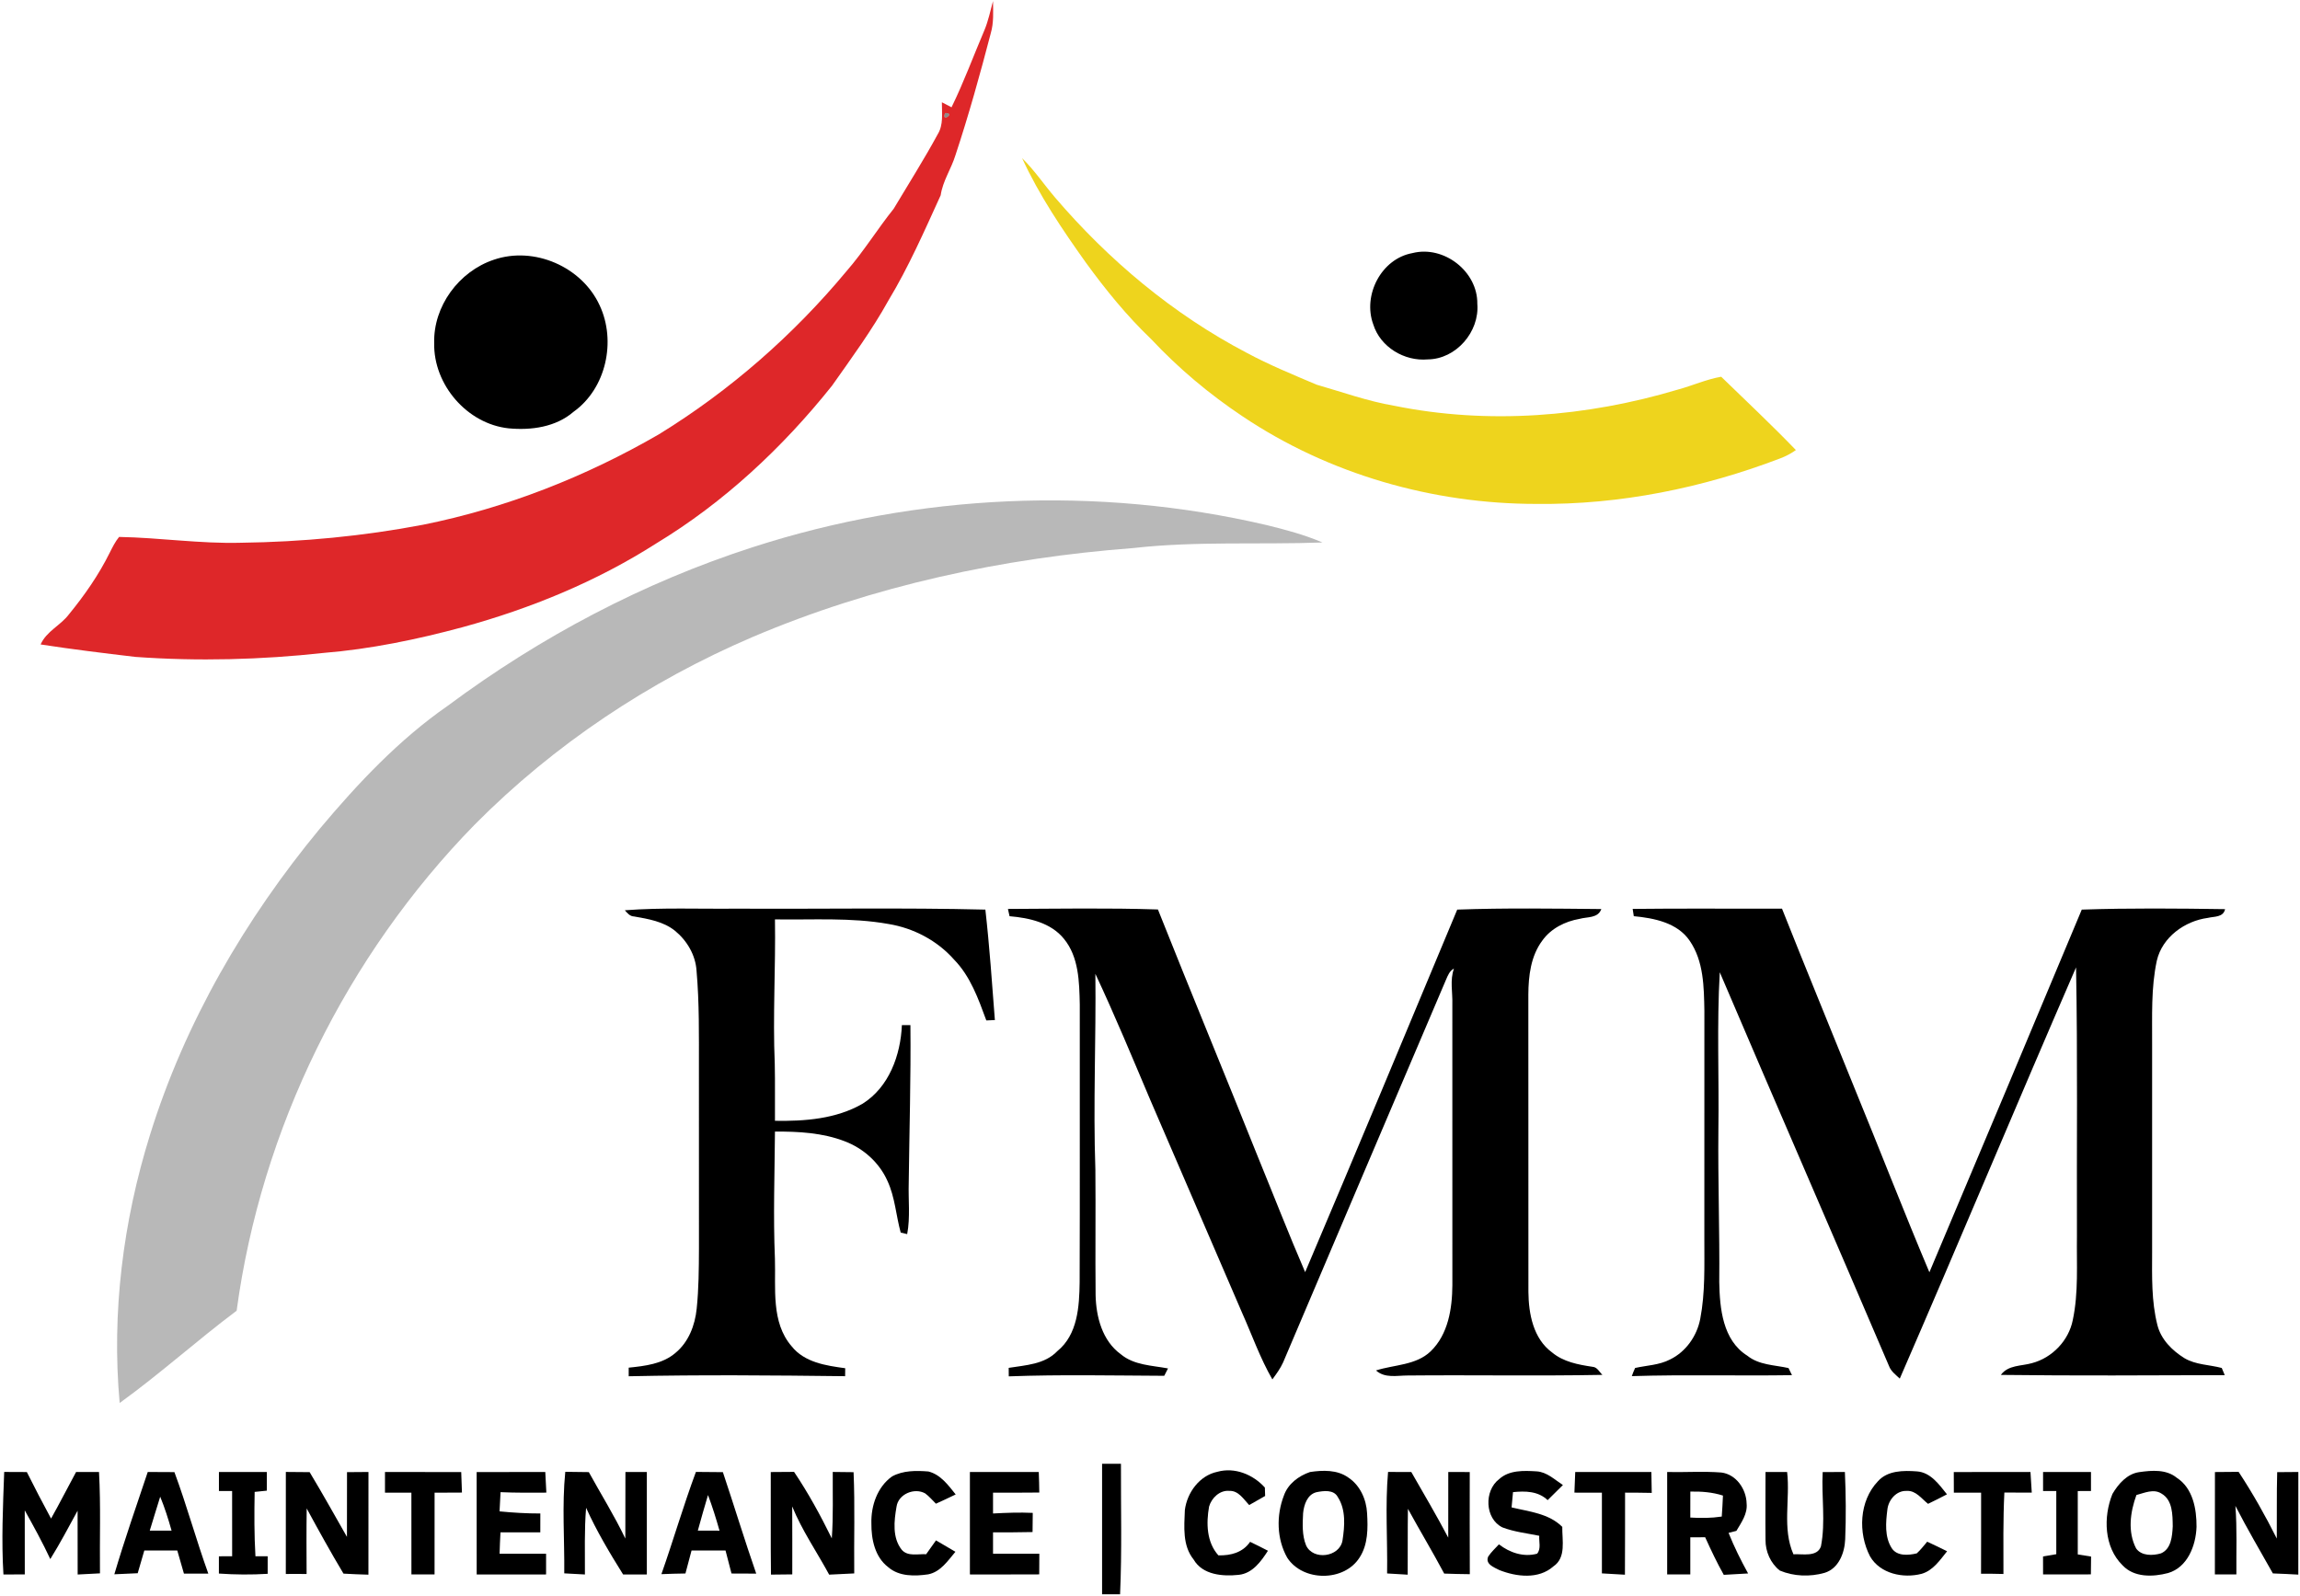
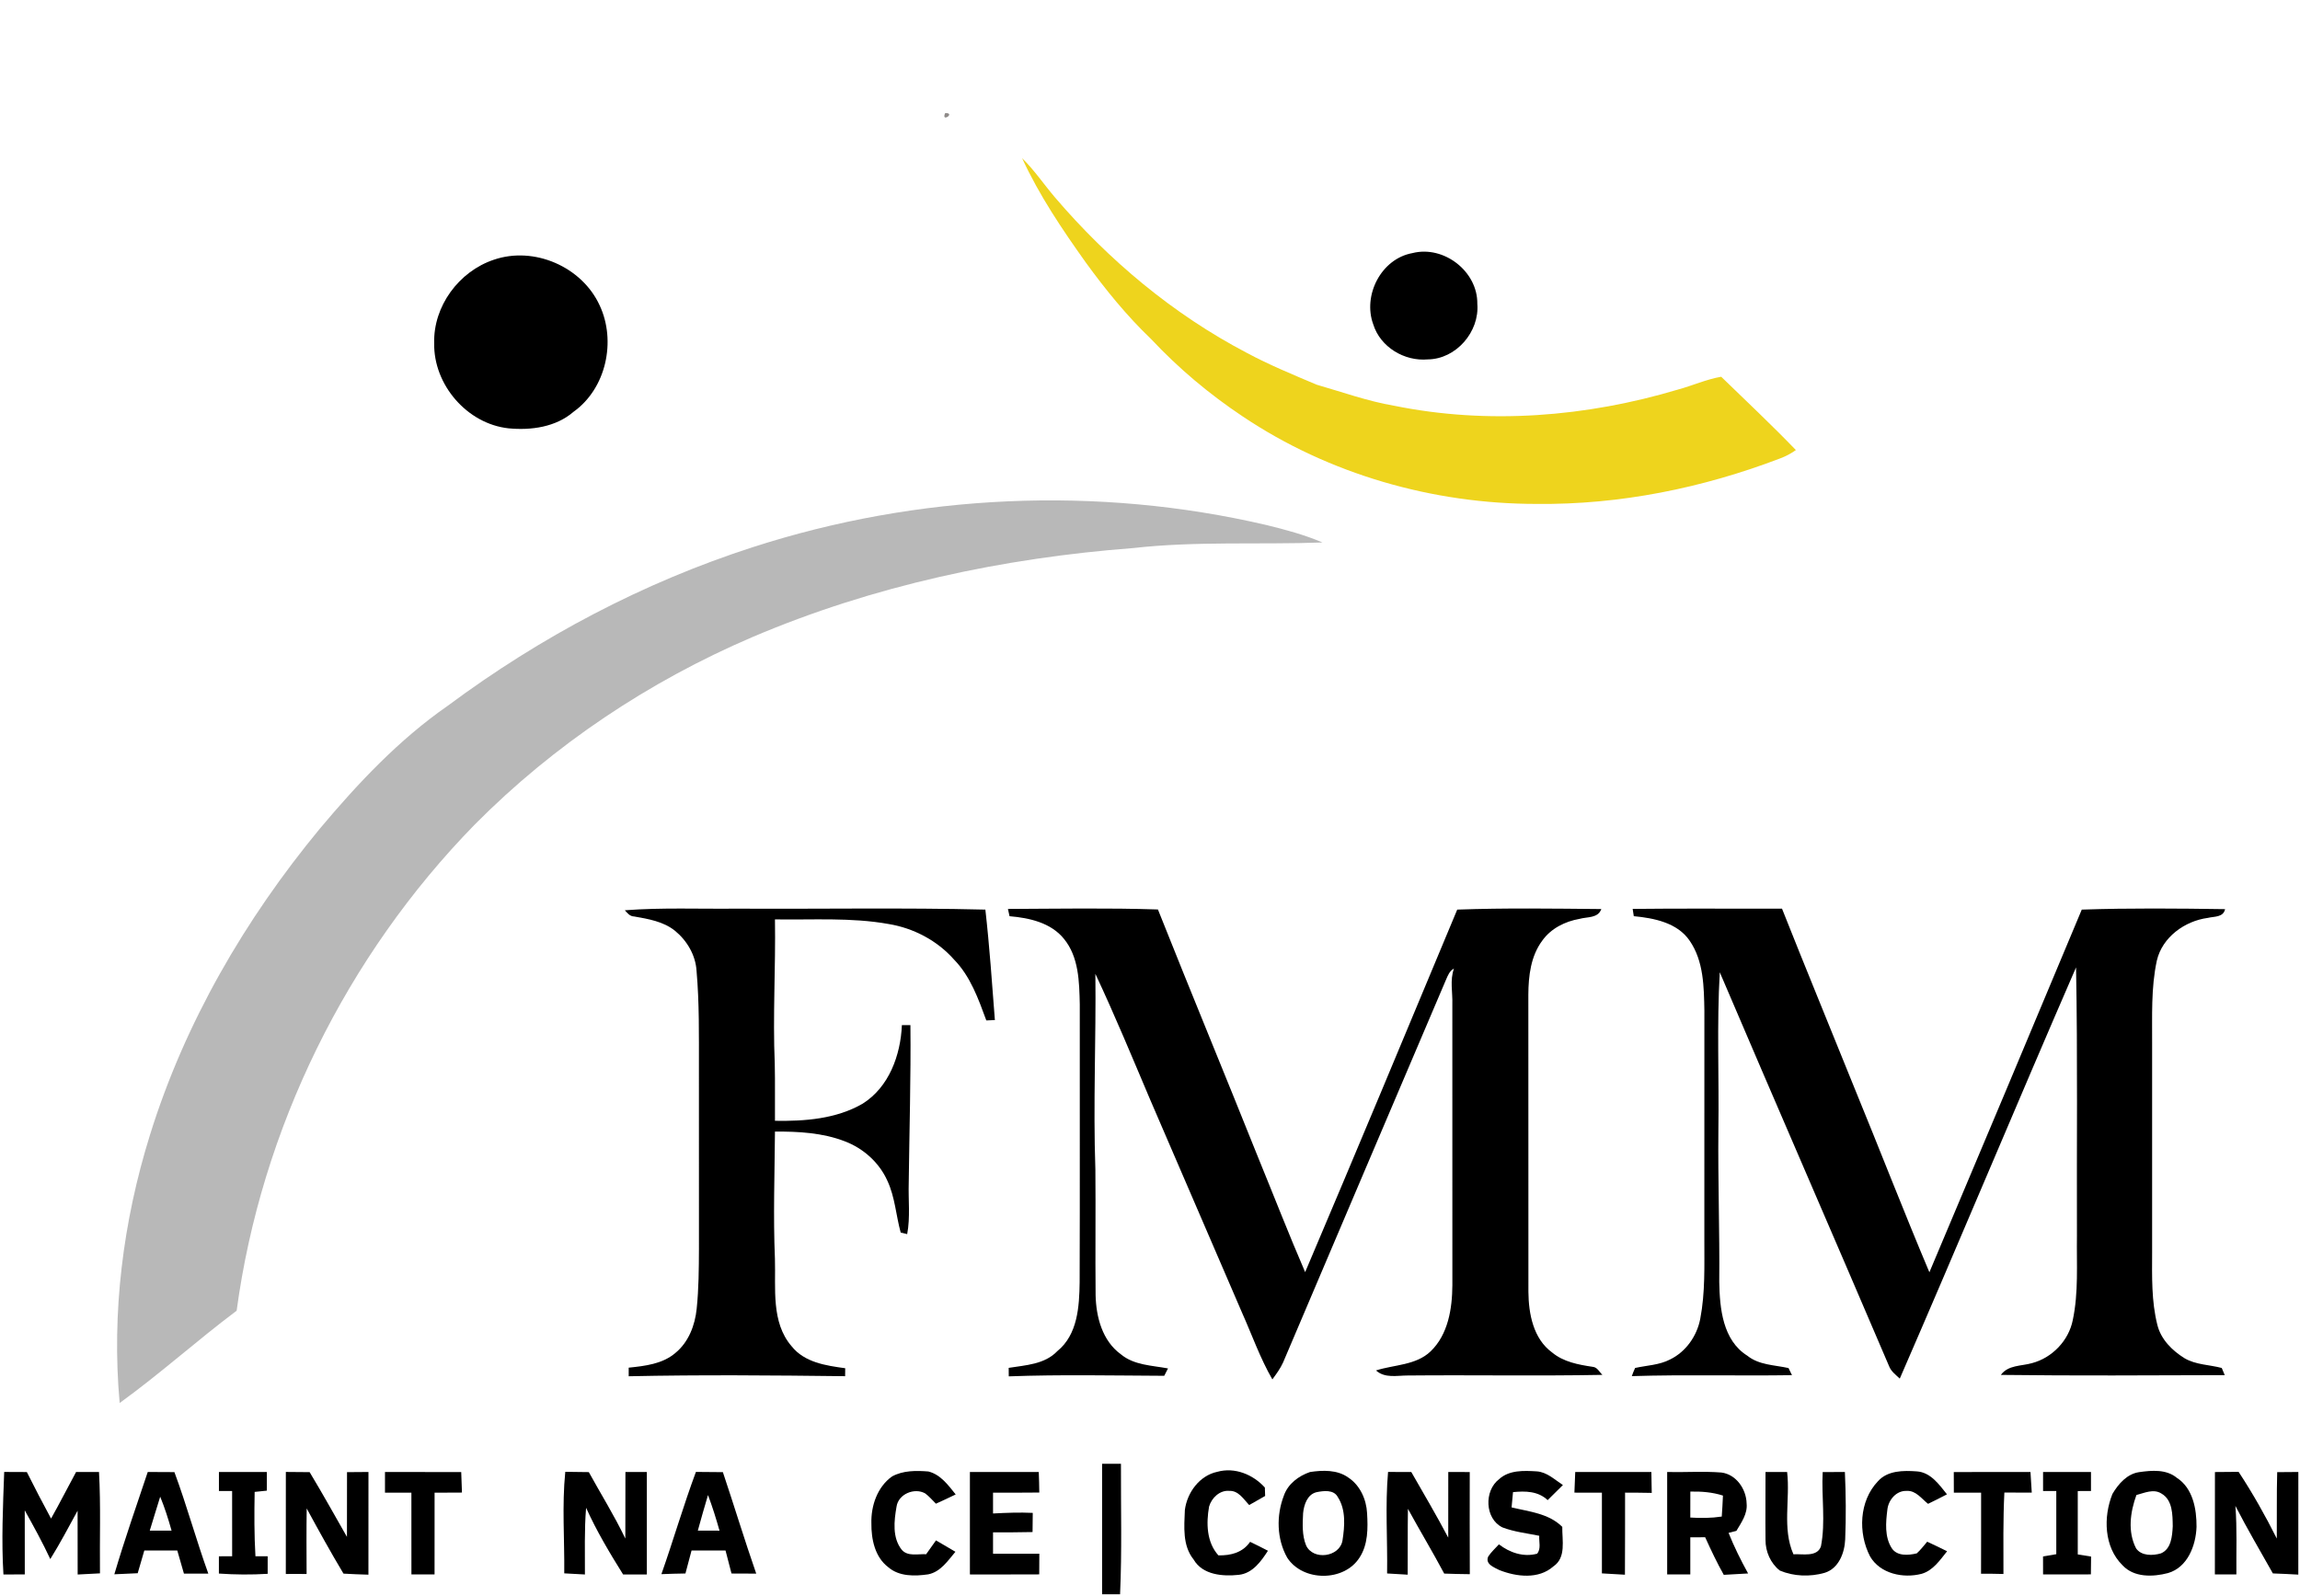
<svg xmlns="http://www.w3.org/2000/svg" width="696pt" height="483pt" viewBox="0 0 696 483" version="1.1">
  <g id="#de2729ff">
-     <path fill="#de2729" opacity="1.00" d=" M 300.49 0.33 C 300.54 3.57 300.74 6.87 299.83 10.01 C 296.59 22.43 293.16 34.81 289.12 46.99 C 287.85 51.12 285.29 54.75 284.66 59.09 C 279.74 69.87 274.98 80.78 268.84 90.95 C 263.83 99.99 257.71 108.31 251.77 116.74 C 236.83 135.47 219.04 152.09 198.51 164.51 C 180.52 176.00 160.55 184.18 140.00 189.81 C 126.20 193.53 112.14 196.45 97.88 197.61 C 78.99 199.68 59.92 200.17 40.96 198.81 C 31.39 197.68 21.82 196.51 12.29 195.04 C 14.07 191.02 18.35 189.29 20.88 185.90 C 25.60 180.13 29.89 173.97 33.20 167.28 C 34.04 165.62 34.86 163.94 36.04 162.50 C 48.35 162.72 60.64 164.60 72.99 164.26 C 91.46 164.02 109.93 162.26 128.08 158.80 C 153.17 153.75 177.25 144.26 199.38 131.45 C 220.85 118.25 240.06 101.44 256.17 82.06 C 261.36 76.11 265.50 69.34 270.43 63.19 C 274.89 55.71 279.57 48.35 283.73 40.69 C 285.56 37.76 285.00 34.23 285.02 30.95 C 285.99 31.46 286.97 31.96 287.94 32.47 C 291.67 24.86 294.58 16.90 297.90 9.12 C 299.08 6.29 299.69 3.28 300.49 0.33 M 286.02 34.22 C 284.65 37.28 289.35 34.14 286.02 34.22 Z" />
-   </g>
+     </g>
  <g id="#160d0a7b">
    <path fill="#160d0a" opacity="0.48" d=" M 286.02 34.22 C 289.35 34.14 284.65 37.28 286.02 34.22 Z" />
  </g>
  <g id="#eed41dff">
    <path fill="#eed41d" opacity="1.00" d=" M 309.30 47.87 C 313.01 51.50 315.90 55.82 319.26 59.76 C 335.51 78.77 355.04 95.14 377.25 106.77 C 384.09 110.45 391.28 113.39 398.42 116.42 C 406.22 118.66 413.89 121.44 421.91 122.80 C 450.33 128.57 480.04 126.19 507.73 117.91 C 512.14 116.72 516.33 114.80 520.85 114.02 C 528.42 121.38 536.13 128.60 543.45 136.21 C 542.00 137.25 540.42 138.08 538.76 138.71 C 515.28 147.69 490.18 152.79 464.99 152.51 C 433.61 152.52 402.15 143.54 376.03 126.02 C 365.95 119.30 356.61 111.45 348.33 102.61 C 340.98 95.59 334.55 87.67 328.58 79.46 C 321.42 69.41 314.47 59.11 309.30 47.87 Z" />
  </g>
  <g id="#000000ff">
    <path fill="#000000" opacity="1.00" d=" M 427.41 76.60 C 436.90 74.18 447.19 82.13 447.05 91.96 C 447.75 100.41 440.64 108.68 432.07 108.77 C 425.00 109.41 417.70 105.05 415.56 98.17 C 412.31 89.35 417.97 78.30 427.41 76.60 Z" />
    <path fill="#000000" opacity="1.00" d=" M 149.43 78.61 C 161.63 74.42 176.12 80.74 181.47 92.44 C 186.52 103.24 183.43 117.57 173.58 124.61 C 168.20 129.27 160.72 130.29 153.87 129.63 C 141.35 128.27 131.16 116.44 131.39 103.89 C 131.08 92.67 138.87 82.14 149.43 78.61 Z" />
    <path fill="#000000" opacity="1.00" d=" M 189.08 275.49 C 200.38 274.63 211.71 275.13 223.02 275.00 C 248.07 275.15 273.13 274.67 298.18 275.29 C 299.44 286.41 300.20 297.57 301.06 308.72 C 300.41 308.75 299.12 308.80 298.47 308.83 C 296.07 302.31 293.66 295.49 288.71 290.42 C 283.62 284.66 276.47 280.89 268.91 279.65 C 257.56 277.61 245.97 278.44 234.51 278.25 C 234.74 292.82 233.83 307.39 234.45 321.96 C 234.58 327.71 234.46 333.46 234.51 339.21 C 243.52 339.36 253.05 338.65 261.02 334.04 C 269.04 329.02 272.53 319.33 272.92 310.25 C 273.56 310.25 274.85 310.25 275.50 310.25 C 275.66 326.17 275.18 342.08 274.99 358.00 C 274.83 363.16 275.49 368.39 274.52 373.50 C 274.03 373.38 273.05 373.15 272.56 373.03 C 271.13 367.86 270.85 362.35 268.56 357.42 C 266.11 351.88 261.28 347.55 255.64 345.41 C 248.93 342.82 241.63 342.42 234.51 342.47 C 234.41 355.30 233.96 368.13 234.50 380.96 C 234.78 389.84 233.28 400.20 239.56 407.45 C 243.46 412.35 249.96 413.30 255.77 414.09 C 255.76 414.69 255.75 415.90 255.74 416.50 C 233.91 416.24 212.08 416.05 190.25 416.52 C 190.25 415.64 190.24 414.78 190.25 413.92 C 195.17 413.41 200.51 412.81 204.41 409.44 C 208.38 406.18 210.31 401.09 210.82 396.10 C 211.45 390.08 211.48 384.01 211.51 377.96 C 211.49 359.63 211.50 341.30 211.50 322.98 C 211.49 313.26 211.64 303.51 210.78 293.82 C 210.50 289.07 207.88 284.65 204.24 281.68 C 200.74 278.88 196.21 278.12 191.92 277.37 C 190.64 277.35 189.84 276.36 189.08 275.49 Z" />
    <path fill="#000000" opacity="1.00" d=" M 305.01 275.09 C 320.14 275.03 335.28 274.75 350.40 275.25 C 360.37 300.31 370.70 325.24 380.72 350.29 C 385.46 361.86 389.99 373.53 394.95 385.01 C 410.45 348.51 425.71 311.90 440.97 275.29 C 455.49 274.76 470.04 274.99 484.57 275.12 C 483.58 277.95 480.33 277.43 477.99 278.09 C 473.62 278.85 469.32 280.99 466.71 284.67 C 463.23 289.33 462.52 295.35 462.49 301.00 C 462.53 330.99 462.48 360.98 462.51 390.97 C 462.57 397.60 463.97 405.15 469.68 409.32 C 473.13 412.19 477.61 413.01 481.92 413.66 C 483.36 413.75 483.97 415.23 484.91 416.10 C 465.26 416.47 445.60 416.10 425.95 416.29 C 422.69 416.29 419.09 417.19 416.39 414.76 C 421.91 412.99 428.46 413.23 432.90 409.00 C 438.24 403.87 439.45 396.04 439.50 388.97 C 439.49 360.65 439.51 332.32 439.49 304.00 C 439.62 300.39 438.70 296.64 439.98 293.15 C 438.67 293.79 438.14 295.21 437.59 296.47 C 421.16 335.09 404.67 373.69 388.28 412.33 C 387.44 414.19 386.23 415.83 385.03 417.47 C 381.32 411.05 378.87 404.02 375.85 397.27 C 366.61 375.81 357.32 354.36 348.09 332.90 C 342.67 320.12 337.37 307.29 331.47 294.73 C 331.70 314.48 330.78 334.22 331.47 353.97 C 331.59 366.64 331.41 379.31 331.54 391.98 C 331.69 398.57 333.56 405.78 339.16 409.85 C 343.16 413.20 348.57 413.23 353.45 414.15 C 353.16 414.71 352.59 415.82 352.31 416.38 C 336.64 416.31 320.93 415.97 305.26 416.55 C 305.25 415.91 305.25 414.62 305.24 413.98 C 310.36 413.16 316.13 412.93 319.95 408.92 C 326.13 403.91 326.61 395.39 326.71 388.05 C 326.81 360.02 326.72 331.99 326.75 303.97 C 326.60 297.17 326.48 289.63 321.95 284.12 C 317.98 279.23 311.47 277.79 305.50 277.29 C 305.38 276.74 305.13 275.64 305.01 275.09 Z" />
    <path fill="#000000" opacity="1.00" d=" M 494.06 275.08 C 509.12 274.90 524.19 275.05 539.25 275.00 C 546.39 293.03 553.80 310.95 561.04 328.94 C 568.71 347.61 576.00 366.45 583.85 385.05 C 599.28 348.49 614.68 311.91 629.96 275.29 C 644.41 274.80 658.88 274.94 673.33 275.15 C 672.78 277.69 670.04 277.32 668.10 277.80 C 661.12 278.73 654.32 283.63 652.68 290.71 C 650.88 299.01 651.30 307.57 651.25 316.00 C 651.25 336.99 651.25 357.98 651.25 378.97 C 651.23 386.33 651.02 393.81 652.84 401.00 C 653.92 405.37 657.32 408.74 661.04 411.05 C 664.47 413.08 668.56 413.01 672.32 414.01 C 672.55 414.55 673.00 415.64 673.23 416.18 C 650.65 416.25 628.06 416.39 605.48 416.11 C 607.70 413.07 611.65 413.48 614.89 412.55 C 621.01 410.94 626.00 405.74 627.24 399.52 C 629.02 391.15 628.37 382.54 628.50 374.05 C 628.40 346.96 628.74 319.86 628.23 292.78 C 610.24 334.17 592.89 375.84 574.89 417.23 C 573.67 416.07 572.22 415.03 571.62 413.39 C 554.65 373.64 537.38 334.01 520.42 294.25 C 519.50 310.13 520.23 326.07 520.00 341.97 C 519.84 357.32 520.41 372.66 520.26 388.01 C 520.41 395.98 521.29 405.60 528.74 410.29 C 532.30 413.16 536.97 413.09 541.22 414.04 C 541.48 414.57 542.01 415.65 542.27 416.19 C 526.11 416.44 509.95 415.97 493.80 416.48 C 494.09 415.64 494.43 414.81 494.80 414.01 C 498.34 413.22 502.10 413.15 505.38 411.44 C 510.18 409.11 513.52 404.32 514.51 399.13 C 516.04 391.19 515.73 383.06 515.75 375.02 C 515.75 352.00 515.74 328.97 515.76 305.94 C 515.63 298.73 515.57 290.88 511.31 284.71 C 507.61 279.25 500.53 277.86 494.40 277.28 C 494.31 276.73 494.15 275.63 494.06 275.08 Z" />
    <path fill="#000000" opacity="1.00" d=" M 333.50 443.00 C 335.40 442.99 337.31 443.00 339.21 443.01 C 339.16 456.17 339.54 469.35 338.94 482.51 C 337.13 482.50 335.31 482.49 333.50 482.50 C 333.50 469.33 333.50 456.16 333.50 443.00 Z" />
    <path fill="#000000" opacity="1.00" d=" M 1.27 445.48 C 3.56 445.49 5.84 445.50 8.12 445.51 C 10.49 450.24 12.93 454.94 15.45 459.59 C 18.07 454.95 20.47 450.18 23.02 445.50 C 25.33 445.49 27.65 445.49 29.96 445.49 C 30.53 455.70 30.13 465.94 30.25 476.17 C 28.00 476.26 25.75 476.38 23.50 476.52 C 23.49 470.08 23.51 463.64 23.48 457.21 C 20.79 462.12 18.19 467.09 15.22 471.85 C 12.87 466.81 10.19 461.95 7.49 457.10 C 7.51 463.56 7.50 470.03 7.50 476.49 C 5.35 476.49 3.19 476.50 1.04 476.51 C 0.40 466.18 0.90 455.81 1.27 445.48 Z" />
    <path fill="#000000" opacity="1.00" d=" M 66.25 445.49 C 71.09 445.50 75.92 445.50 80.75 445.50 C 80.75 447.37 80.75 449.25 80.75 451.14 C 79.52 451.26 78.29 451.39 77.06 451.52 C 76.94 458.01 76.92 464.51 77.30 471.00 C 78.53 471.00 79.76 471.00 81.00 471.00 C 81.00 472.77 81.00 474.54 81.00 476.31 C 76.09 476.61 71.16 476.58 66.24 476.23 C 66.24 474.48 66.24 472.74 66.24 471.01 C 67.58 471.00 68.91 470.99 70.25 470.99 C 70.25 464.41 70.25 457.83 70.24 451.25 C 69.24 451.25 67.24 451.25 66.25 451.25 C 66.25 449.32 66.25 447.41 66.25 445.49 Z" />
    <path fill="#000000" opacity="1.00" d=" M 171.06 445.44 C 173.43 445.48 175.81 445.50 178.18 445.53 C 181.87 452.24 185.93 458.73 189.23 465.64 C 189.26 458.93 189.23 452.21 189.26 445.49 C 191.42 445.49 193.58 445.49 195.74 445.50 C 195.76 455.83 195.76 466.16 195.74 476.50 C 193.35 476.50 190.96 476.50 188.56 476.51 C 184.48 469.98 180.53 463.36 177.36 456.33 C 176.80 463.05 177.04 469.79 177.00 476.51 C 174.92 476.38 172.83 476.26 170.75 476.17 C 170.86 465.92 170.03 455.66 171.06 445.44 Z" />
    <path fill="#000000" opacity="1.00" d=" M 269.94 446.84 C 273.26 445.01 277.26 445.04 280.94 445.34 C 284.60 446.24 286.96 449.49 289.20 452.29 C 287.21 453.25 285.22 454.19 283.22 455.09 C 282.16 454.03 281.18 452.88 279.98 451.98 C 276.73 450.14 271.84 452.16 271.30 455.99 C 270.55 460.28 269.97 465.39 272.88 469.04 C 274.71 471.15 277.82 470.24 280.26 470.38 C 281.24 468.98 282.24 467.58 283.24 466.19 C 285.19 467.34 287.16 468.48 289.12 469.64 C 286.82 472.35 284.62 475.74 280.88 476.47 C 276.83 477.06 272.07 477.16 268.79 474.30 C 264.74 471.24 263.64 465.82 263.69 461.02 C 263.55 455.72 265.49 450.01 269.94 446.84 Z" />
    <path fill="#000000" opacity="1.00" d=" M 368.36 445.44 C 373.64 443.96 379.19 446.25 382.76 450.20 C 382.78 450.84 382.82 452.11 382.84 452.75 C 381.23 453.66 379.61 454.58 378.01 455.50 C 376.33 453.74 374.78 451.09 372.01 451.21 C 369.13 450.93 366.63 453.34 365.88 455.95 C 364.99 460.98 365.10 466.70 368.69 470.72 C 372.42 470.82 376.10 469.87 378.29 466.63 C 380.10 467.49 381.90 468.39 383.69 469.33 C 381.60 472.56 379.03 476.18 374.86 476.62 C 370.02 477.14 363.91 476.67 361.19 471.97 C 357.78 467.73 358.35 462.06 358.55 456.99 C 359.23 451.73 362.97 446.57 368.36 445.44 Z" />
    <path fill="#000000" opacity="1.00" d=" M 396.43 445.50 C 400.27 444.92 404.67 444.78 407.99 447.16 C 411.57 449.51 413.47 453.77 413.69 457.95 C 413.96 462.50 414.00 467.46 411.40 471.41 C 406.72 478.76 394.25 478.72 389.53 471.44 C 386.32 465.78 386.19 458.62 388.52 452.62 C 389.75 449.08 392.99 446.67 396.43 445.50 M 398.37 451.61 C 395.59 452.30 394.58 455.42 394.33 457.96 C 394.17 461.20 393.98 464.64 395.23 467.70 C 397.35 472.34 405.38 471.27 406.25 466.23 C 406.92 461.88 407.33 456.93 404.82 453.06 C 403.59 450.76 400.51 451.18 398.37 451.61 Z" />
    <path fill="#000000" opacity="1.00" d=" M 453.65 447.66 C 456.69 444.87 461.13 445.07 464.97 445.30 C 468.10 445.48 470.45 447.82 472.95 449.44 C 471.41 450.97 469.87 452.49 468.33 454.01 C 465.46 451.27 461.56 451.21 457.85 451.59 C 457.70 453.13 457.56 454.67 457.42 456.21 C 462.74 457.50 468.67 458.02 472.76 462.10 C 472.68 466.11 474.02 471.42 470.06 474.07 C 465.59 478.04 458.87 477.22 453.72 475.18 C 452.12 474.36 449.33 473.36 450.36 471.06 C 451.27 469.70 452.49 468.58 453.59 467.39 C 456.86 469.91 461.03 471.34 465.14 470.22 C 466.41 468.73 465.66 466.58 465.79 464.80 C 462.05 464.04 458.21 463.62 454.64 462.26 C 449.30 459.63 449.05 451.15 453.65 447.66 Z" />
    <path fill="#000000" opacity="1.00" d=" M 568.25 448.33 C 571.17 445.01 576.00 445.01 580.06 445.31 C 584.22 445.59 586.79 449.28 589.17 452.25 C 587.28 453.24 585.38 454.21 583.45 455.13 C 581.50 453.61 579.76 451.05 577.01 451.22 C 573.84 451.06 571.44 453.96 571.13 456.91 C 570.65 460.76 570.26 465.12 572.46 468.55 C 574.06 471.02 577.53 470.73 580.03 470.12 C 581.21 469.06 582.16 467.78 583.19 466.59 C 585.21 467.52 587.21 468.49 589.21 469.48 C 587.06 472.14 584.97 475.32 581.50 476.31 C 575.94 477.76 568.96 476.31 565.90 471.05 C 562.22 463.96 562.59 454.29 568.25 448.33 Z" />
    <path fill="#000000" opacity="1.00" d=" M 647.37 445.53 C 651.18 444.99 655.54 444.63 658.72 447.25 C 663.60 450.39 664.73 456.72 664.69 462.10 C 664.50 467.73 661.99 474.36 656.07 476.08 C 651.51 477.28 645.79 477.47 642.31 473.74 C 636.67 468.23 636.44 459.09 639.24 452.14 C 641.02 449.11 643.69 446.03 647.37 445.53 M 646.50 452.46 C 644.63 457.60 643.78 463.59 646.41 468.63 C 648.04 470.94 651.47 470.85 653.92 470.12 C 657.06 468.80 657.33 464.87 657.49 461.94 C 657.44 458.47 657.49 453.95 654.04 452.00 C 651.66 450.50 648.92 451.84 646.50 452.46 Z" />
    <path fill="#000000" opacity="1.00" d=" M 34.60 476.45 C 37.68 466.04 41.26 455.78 44.71 445.49 C 47.40 445.49 50.09 445.50 52.78 445.53 C 56.54 455.66 59.37 466.09 63.04 476.25 C 60.58 476.25 58.12 476.25 55.66 476.25 C 54.98 473.92 54.32 471.59 53.65 469.26 C 50.33 469.25 47.00 469.25 43.67 469.26 C 43.00 471.55 42.33 473.84 41.67 476.13 C 39.31 476.22 36.95 476.32 34.60 476.45 M 48.48 452.97 C 47.46 456.40 46.32 459.79 45.32 463.23 C 47.52 463.23 49.72 463.23 51.92 463.24 C 50.94 459.75 49.85 456.31 48.48 452.97 Z" />
    <path fill="#000000" opacity="1.00" d=" M 86.50 445.48 C 88.90 445.49 91.30 445.51 93.70 445.54 C 97.59 452.00 101.26 458.59 104.99 465.13 C 105.02 458.60 104.98 452.07 105.01 445.54 C 107.17 445.51 109.33 445.49 111.50 445.49 C 111.50 455.85 111.51 466.21 111.49 476.57 C 108.97 476.50 106.46 476.40 103.94 476.25 C 100.06 469.77 96.41 463.16 92.81 456.53 C 92.71 463.14 92.75 469.76 92.78 476.37 C 90.68 476.33 88.58 476.32 86.49 476.36 C 86.51 466.07 86.49 455.77 86.50 445.48 Z" />
    <path fill="#000000" opacity="1.00" d=" M 116.50 445.50 C 124.19 445.50 131.88 445.49 139.57 445.51 C 139.67 447.57 139.74 449.64 139.79 451.72 C 137.03 451.75 134.27 451.75 131.51 451.76 C 131.49 460.01 131.51 468.25 131.50 476.50 C 129.16 476.50 126.83 476.50 124.50 476.50 C 124.49 468.25 124.51 460.00 124.49 451.75 C 121.83 451.75 119.16 451.75 116.50 451.75 C 116.50 449.67 116.50 447.58 116.50 445.50 Z" />
-     <path fill="#000000" opacity="1.00" d=" M 144.24 445.51 C 151.16 445.49 158.09 445.50 165.01 445.50 C 165.14 447.57 165.24 449.65 165.33 451.74 C 160.71 451.77 156.09 451.80 151.47 451.60 C 151.35 453.53 151.25 455.47 151.17 457.41 C 155.27 457.81 159.39 458.06 163.51 458.05 C 163.50 459.95 163.50 461.85 163.50 463.75 C 159.48 463.75 155.47 463.75 151.45 463.75 C 151.33 465.91 151.24 468.07 151.18 470.24 C 155.87 470.25 160.56 470.25 165.25 470.24 C 165.25 472.32 165.25 474.41 165.25 476.50 C 158.25 476.50 151.25 476.50 144.25 476.51 C 144.24 466.17 144.26 455.84 144.24 445.51 Z" />
    <path fill="#000000" opacity="1.00" d=" M 200.15 476.41 C 203.76 466.14 206.80 455.68 210.59 445.47 C 213.31 445.49 216.03 445.50 218.75 445.54 C 222.18 455.76 225.30 466.07 228.84 476.25 C 226.34 476.24 223.85 476.24 221.36 476.22 C 220.75 473.90 220.14 471.57 219.55 469.25 C 216.12 469.25 212.70 469.25 209.27 469.25 C 208.65 471.56 208.03 473.88 207.42 476.21 C 205.00 476.24 202.57 476.31 200.15 476.41 M 214.25 452.47 C 213.16 456.04 212.17 459.64 211.17 463.23 C 213.35 463.24 215.54 463.24 217.73 463.25 C 216.70 459.61 215.58 456.00 214.25 452.47 Z" />
-     <path fill="#000000" opacity="1.00" d=" M 233.24 445.51 C 235.59 445.50 237.94 445.48 240.29 445.46 C 244.61 451.87 248.30 458.66 251.71 465.58 C 252.19 458.89 251.95 452.18 252.00 445.48 C 254.10 445.50 256.20 445.51 258.30 445.55 C 258.74 455.76 258.39 465.98 258.50 476.19 C 255.97 476.31 253.44 476.46 250.91 476.56 C 247.19 469.67 242.69 463.20 239.73 455.92 C 239.77 462.77 239.75 469.63 239.75 476.48 C 237.60 476.50 235.45 476.52 233.30 476.55 C 233.18 466.20 233.28 455.86 233.24 445.51 Z" />
    <path fill="#000000" opacity="1.00" d=" M 293.50 445.50 C 300.44 445.50 307.39 445.49 314.34 445.50 C 314.42 447.57 314.48 449.64 314.50 451.71 C 309.84 451.77 305.17 451.75 300.50 451.75 C 300.50 453.85 300.50 455.95 300.50 458.05 C 304.50 457.84 308.51 457.68 312.52 457.87 C 312.50 459.80 312.48 461.73 312.46 463.67 C 308.47 463.77 304.49 463.76 300.50 463.76 C 300.50 465.92 300.50 468.08 300.50 470.24 C 305.17 470.25 309.84 470.25 314.51 470.24 C 314.50 472.32 314.49 474.40 314.48 476.48 C 307.49 476.52 300.49 476.50 293.50 476.50 C 293.50 466.17 293.50 455.83 293.50 445.50 Z" />
    <path fill="#000000" opacity="1.00" d=" M 420.04 445.48 C 422.38 445.49 424.72 445.49 427.07 445.50 C 430.84 452.10 434.71 458.63 438.25 465.36 C 438.25 458.73 438.24 452.11 438.26 445.49 C 440.42 445.49 442.59 445.50 444.76 445.51 C 444.76 455.81 444.72 466.12 444.78 476.42 C 442.19 476.41 439.61 476.32 437.03 476.24 C 433.51 469.63 429.64 463.21 426.05 456.64 C 425.95 463.28 426.03 469.93 425.98 476.57 C 423.90 476.46 421.82 476.32 419.75 476.20 C 419.91 465.95 419.14 455.71 420.04 445.48 Z" />
    <path fill="#000000" opacity="1.00" d=" M 476.43 451.74 C 476.49 449.65 476.58 447.58 476.68 445.50 C 484.36 445.49 492.04 445.50 499.72 445.50 C 499.75 447.60 499.78 449.71 499.83 451.82 C 497.14 451.76 494.44 451.75 491.76 451.74 C 491.73 460.02 491.79 468.30 491.72 476.58 C 489.39 476.44 487.07 476.30 484.75 476.18 C 484.75 468.04 484.75 459.90 484.75 451.76 C 481.97 451.75 479.20 451.75 476.43 451.74 Z" />
    <path fill="#000000" opacity="1.00" d=" M 504.50 445.50 C 509.96 445.62 515.44 445.23 520.89 445.65 C 525.39 446.20 528.45 450.69 528.54 455.02 C 528.87 458.13 526.95 460.77 525.45 463.31 C 524.86 463.46 523.67 463.76 523.08 463.92 C 524.77 468.14 526.79 472.21 528.99 476.20 C 526.53 476.34 524.08 476.48 521.63 476.62 C 519.55 472.93 517.75 469.10 516.00 465.25 C 514.49 465.24 512.99 465.25 511.50 465.26 C 511.50 469.00 511.50 472.75 511.50 476.50 C 509.16 476.50 506.83 476.50 504.50 476.50 C 504.49 466.17 504.50 455.83 504.50 445.50 M 511.51 451.42 C 511.50 454.04 511.50 456.66 511.50 459.28 C 514.67 459.48 517.87 459.46 521.02 458.98 C 521.17 456.86 521.29 454.74 521.38 452.63 C 518.19 451.60 514.84 451.35 511.51 451.42 Z" />
    <path fill="#000000" opacity="1.00" d=" M 534.26 466.04 C 534.18 459.19 534.28 452.34 534.26 445.49 C 536.43 445.49 538.61 445.49 540.80 445.50 C 541.77 453.77 539.24 462.53 542.71 470.40 C 545.43 470.22 549.85 471.34 551.03 468.02 C 552.48 460.59 551.16 453.01 551.56 445.52 C 553.80 445.50 556.04 445.49 558.28 445.49 C 558.58 452.28 558.65 459.09 558.37 465.88 C 558.20 469.98 556.41 474.72 552.12 476.02 C 547.73 477.26 542.80 477.11 538.58 475.32 C 535.79 473.13 534.23 469.57 534.26 466.04 Z" />
    <path fill="#000000" opacity="1.00" d=" M 591.23 445.51 C 598.97 445.48 606.70 445.51 614.44 445.49 C 614.57 447.57 614.71 449.66 614.83 451.74 C 612.06 451.75 609.30 451.74 606.54 451.71 C 606.13 459.92 606.26 468.14 606.26 476.36 C 603.99 476.30 601.73 476.27 599.48 476.29 C 599.52 468.11 599.49 459.93 599.50 451.76 C 596.74 451.75 594.00 451.75 591.25 451.75 C 591.24 449.67 591.23 447.58 591.23 445.51 Z" />
    <path fill="#000000" opacity="1.00" d=" M 618.25 445.50 C 623.08 445.49 627.91 445.49 632.75 445.50 C 632.74 447.41 632.75 449.33 632.75 451.25 C 631.75 451.25 629.75 451.25 628.75 451.26 C 628.75 457.65 628.75 464.04 628.75 470.44 C 630.09 470.65 631.42 470.87 632.78 471.09 C 632.75 472.88 632.74 474.68 632.72 476.48 C 627.90 476.51 623.07 476.50 618.25 476.50 C 618.24 474.68 618.24 472.86 618.24 471.05 C 619.57 470.82 620.91 470.59 622.25 470.37 C 622.24 464.00 622.25 457.62 622.25 451.25 C 621.25 451.25 619.25 451.25 618.25 451.25 C 618.24 449.33 618.24 447.41 618.25 445.50 Z" />
    <path fill="#000000" opacity="1.00" d=" M 670.24 476.49 C 670.26 466.17 670.23 455.84 670.26 445.51 C 672.63 445.49 675.02 445.48 677.42 445.45 C 681.69 451.93 685.50 458.70 688.98 465.64 C 689.04 458.94 688.91 452.23 689.10 445.54 C 691.23 445.51 693.35 445.49 695.50 445.49 C 695.50 455.84 695.51 466.19 695.49 476.55 C 692.92 476.41 690.35 476.28 687.79 476.19 C 683.97 469.40 680.01 462.68 676.45 455.75 C 676.99 462.65 676.68 469.59 676.75 476.50 C 674.57 476.49 672.41 476.50 670.24 476.49 Z" />
  </g>
  <g id="#b8b8b8ff">
    <path fill="#b8b8b8" opacity="1.00" d=" M 227.84 165.59 C 277.76 149.46 332.07 146.97 383.19 158.89 C 388.96 160.30 394.73 161.84 400.21 164.18 C 381.12 164.88 361.95 163.72 342.92 165.87 C 303.48 168.87 264.22 177.25 227.75 192.78 C 196.48 206.16 167.64 225.36 143.68 249.53 C 104.84 289.25 79.05 341.61 71.61 396.68 C 59.58 405.70 48.40 415.81 36.21 424.61 C 33.74 397.30 37.24 369.61 45.39 343.47 C 55.94 309.48 74.17 278.16 96.78 250.80 C 108.31 237.06 120.74 223.83 135.55 213.56 C 163.49 192.78 194.68 176.27 227.84 165.59 Z" />
  </g>
</svg>